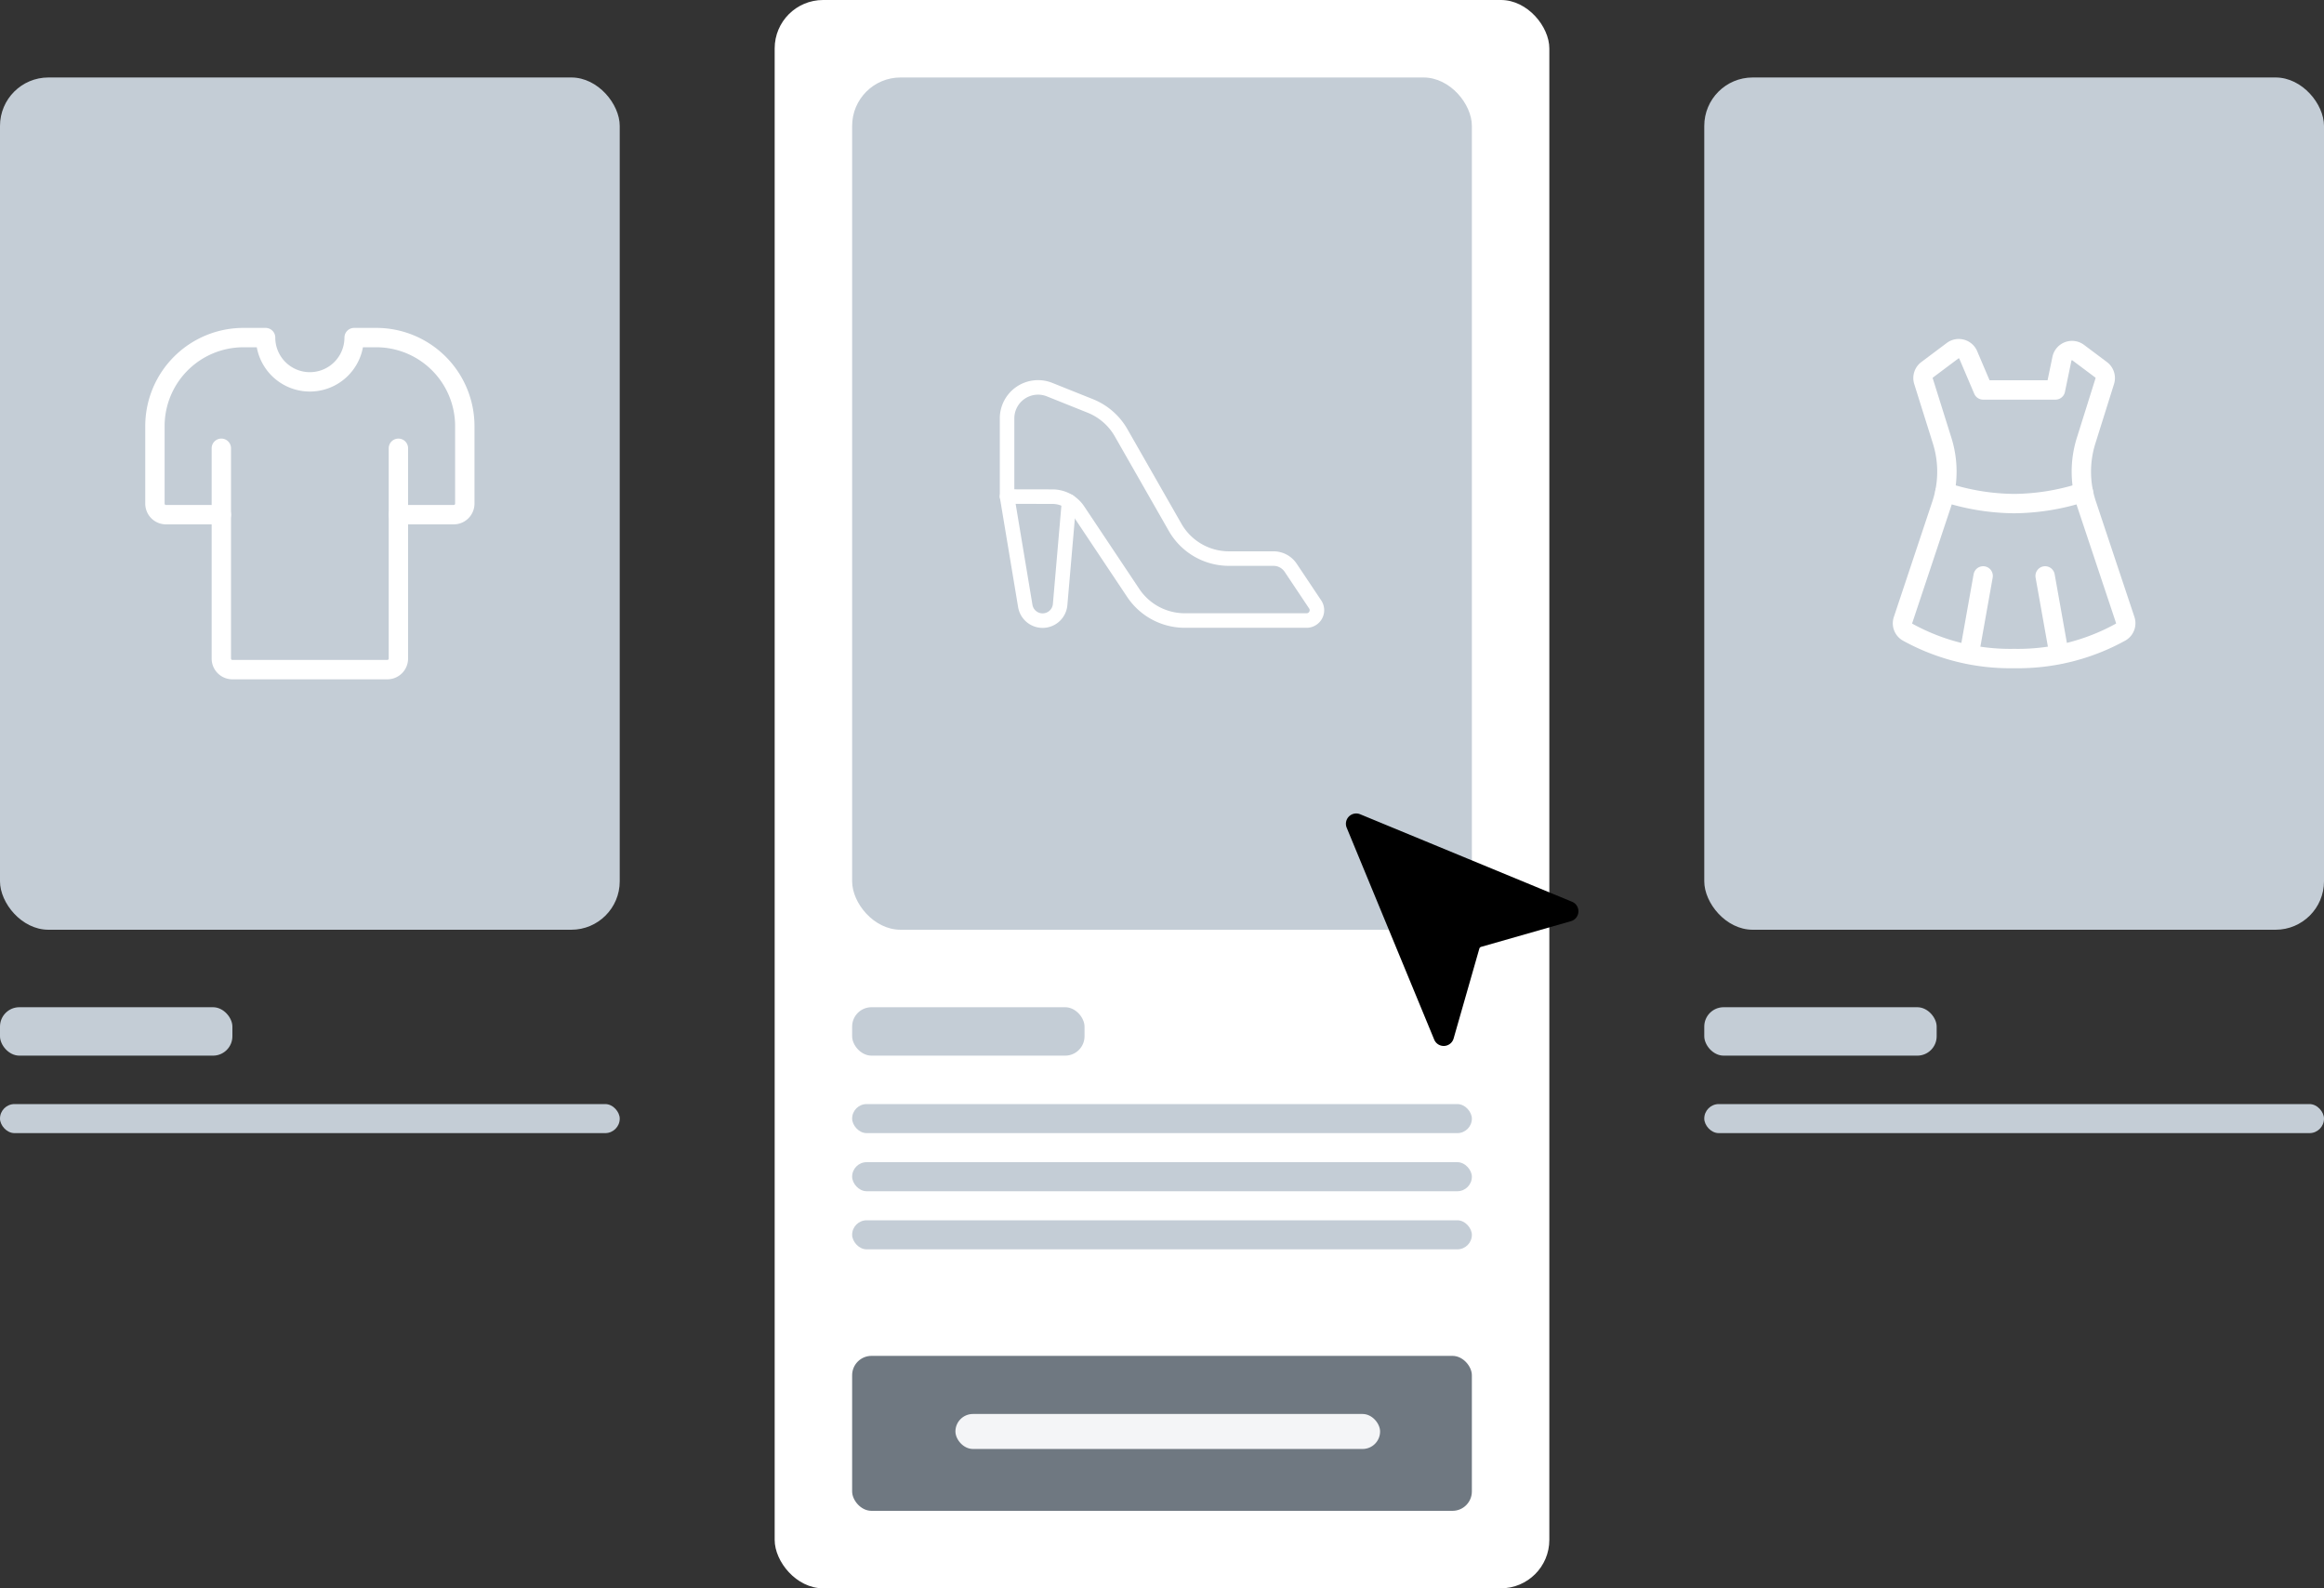
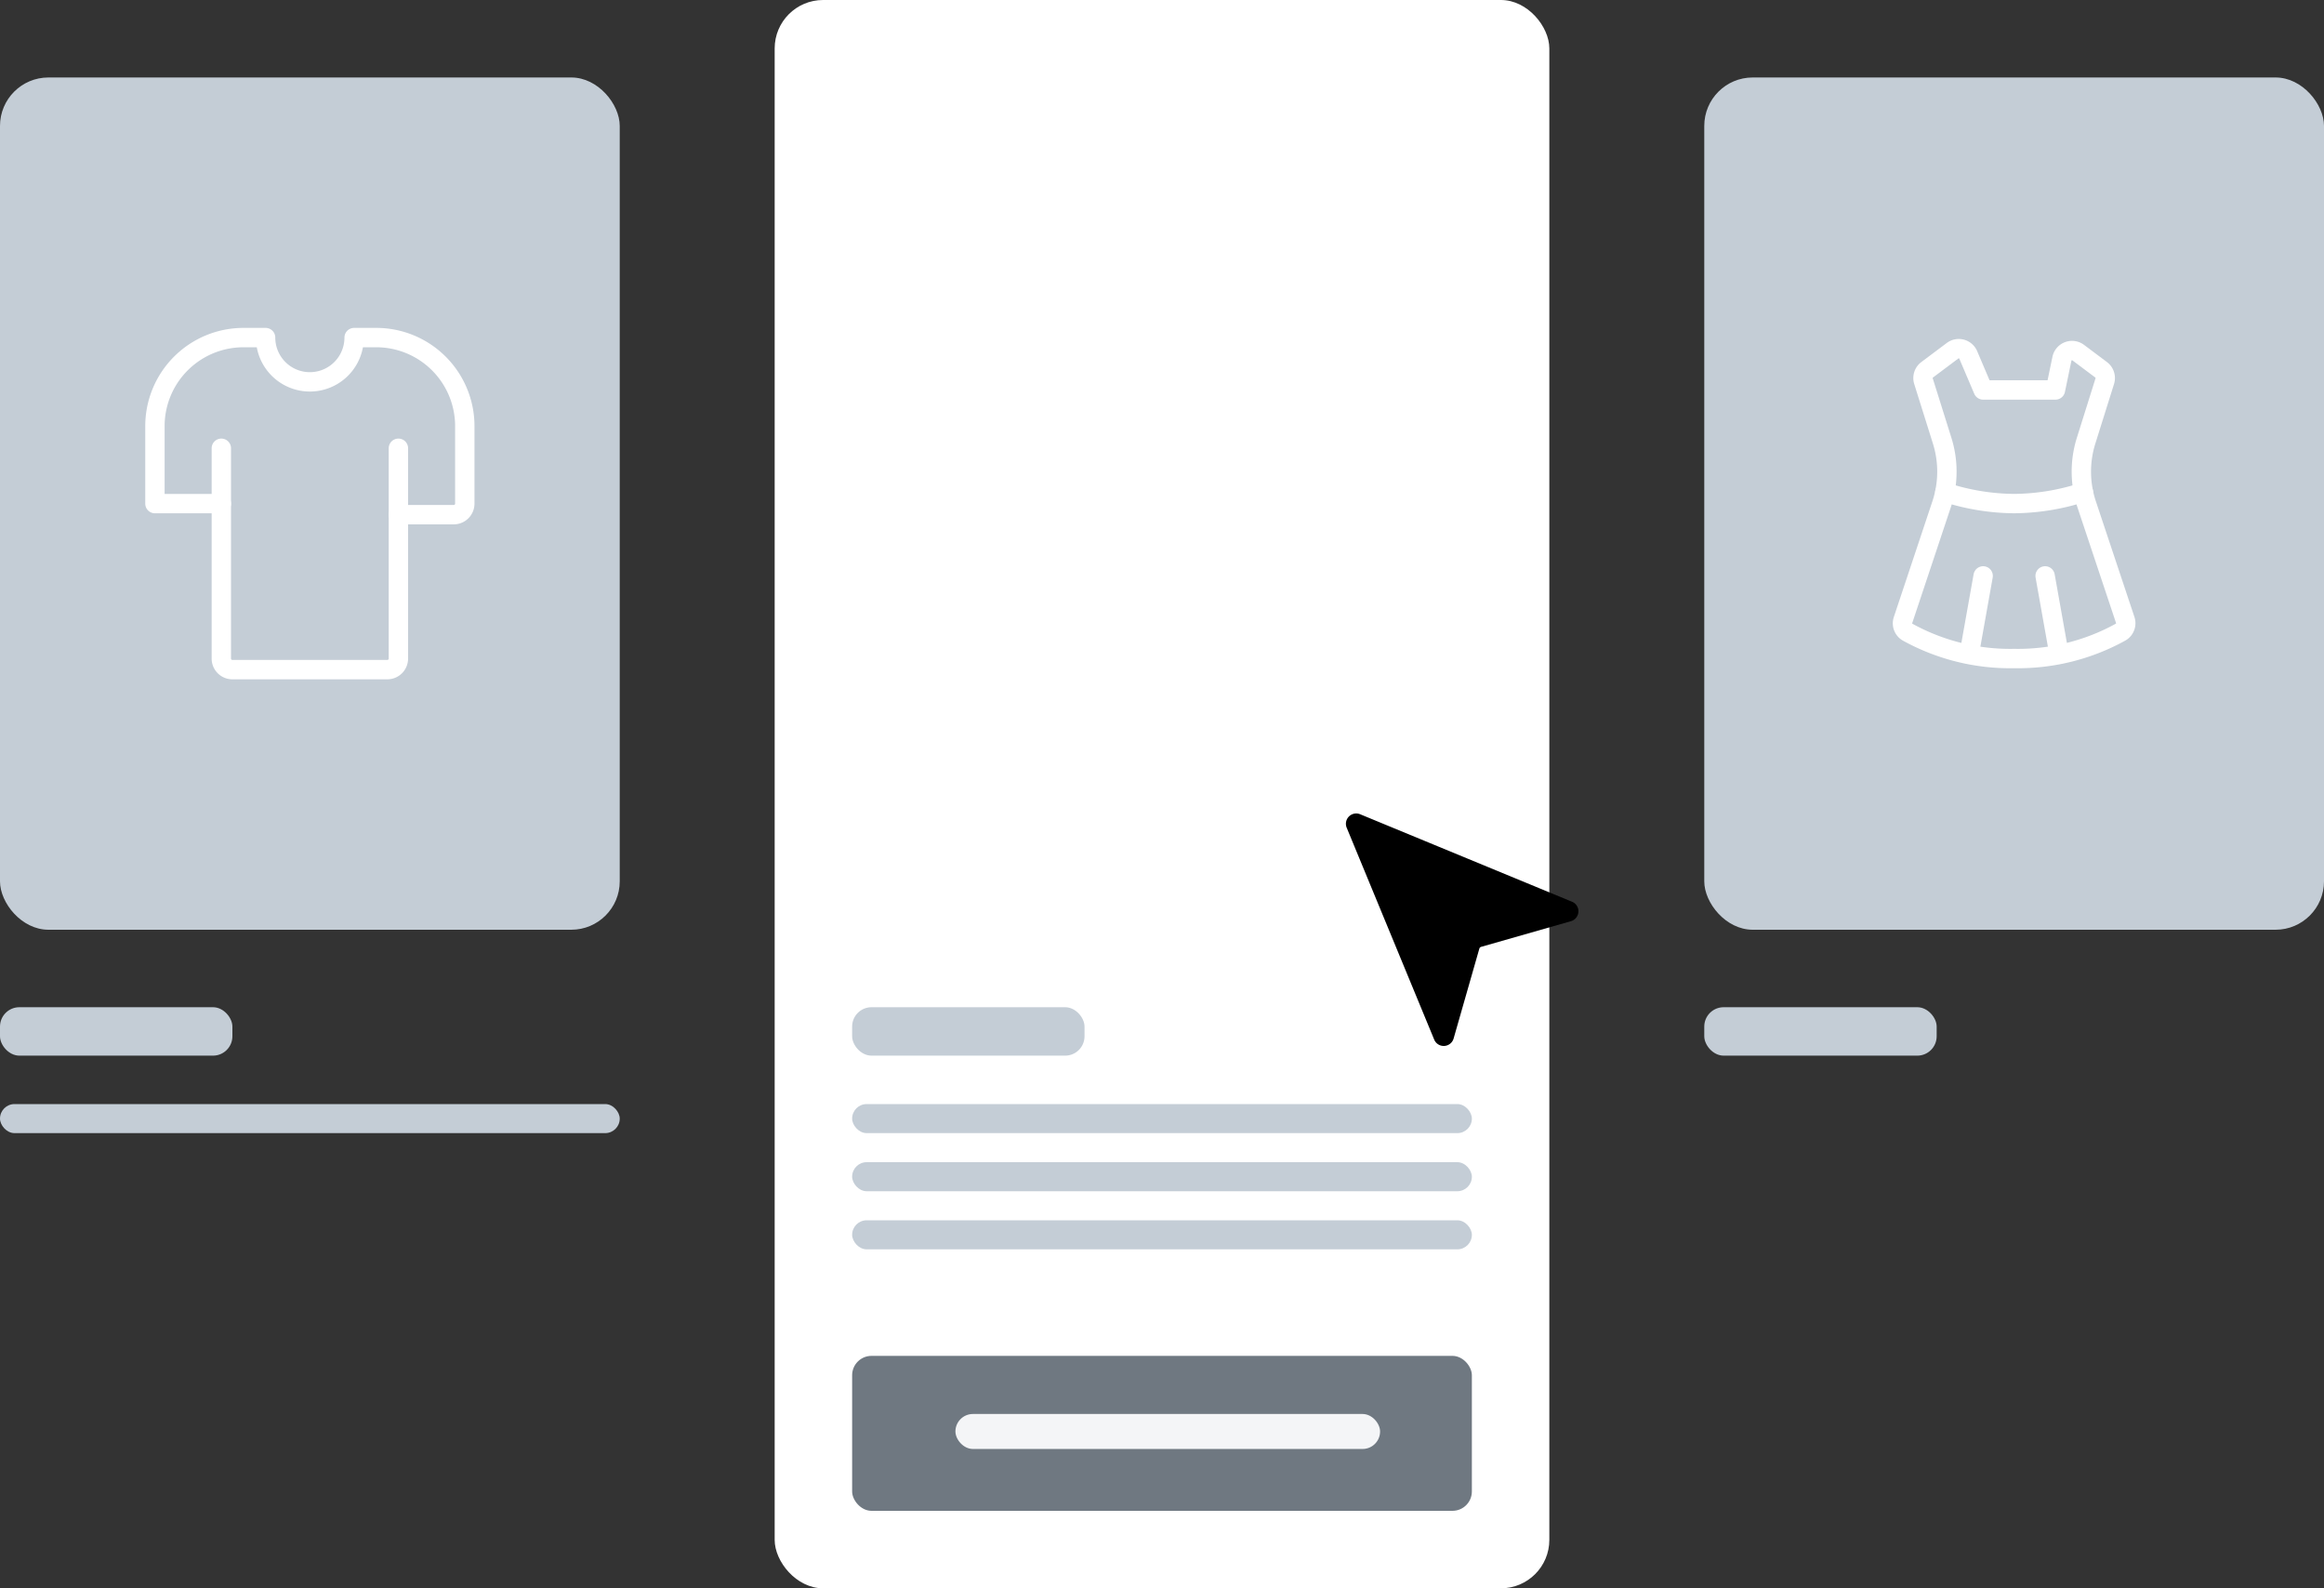
<svg xmlns="http://www.w3.org/2000/svg" width="240" height="164" viewBox="0 0 240 164">
  <rect x="0" y="0" width="240" height="164" fill="#333333" stroke="none" />
  <g transform="translate(-816.01 -1287.983)">
    <g transform="translate(816.01 1295.983)">
      <rect width="64" height="3" rx="1.5" transform="translate(0 106)" fill="#c4cdd6" />
      <rect width="24" height="5" rx="2" transform="translate(0 96)" fill="#c4cdd6" />
      <rect width="64" height="88" rx="5" fill="#c4cdd6" />
      <g transform="translate(14.5 26.107)">
        <path d="M6,8.25V29.964a1.143,1.143,0,0,0,1.143,1.143h16a1.143,1.143,0,0,0,1.143-1.143V8.25" transform="translate(2.357 3.929)" fill="none" stroke="#fff" stroke-linecap="round" stroke-linejoin="round" stroke-width="2" />
-         <path d="M26.643,19.036h5.714A1.143,1.143,0,0,0,33.5,17.893v-8A9.143,9.143,0,0,0,24.357.75H22.071a4.571,4.571,0,1,1-9.143,0H10.643A9.143,9.143,0,0,0,1.5,9.893v8a1.143,1.143,0,0,0,1.143,1.143H8.357" transform="translate(0 0)" fill="none" stroke="#fff" stroke-linecap="round" stroke-linejoin="round" stroke-width="2" />
+         <path d="M26.643,19.036h5.714A1.143,1.143,0,0,0,33.5,17.893v-8A9.143,9.143,0,0,0,24.357.75H22.071a4.571,4.571,0,1,1-9.143,0H10.643A9.143,9.143,0,0,0,1.5,9.893v8H8.357" transform="translate(0 0)" fill="none" stroke="#fff" stroke-linecap="round" stroke-linejoin="round" stroke-width="2" />
      </g>
    </g>
    <g transform="translate(992.01 1295.983)">
-       <rect width="64" height="3" rx="1.5" transform="translate(0 106)" fill="#c4cdd6" />
      <rect width="24" height="5" rx="2" transform="translate(0 96)" fill="#c4cdd6" />
      <rect width="64" height="88" rx="5" fill="#c4cdd6" />
      <g transform="translate(16.578 27.249)">
        <path d="M26.893,28.761,22.911,16.822a10.666,10.666,0,0,1-.058-6.566l1.924-6.131a1.068,1.068,0,0,0-.371-1.192L22.041,1.161a1.067,1.067,0,0,0-1.675.594l-.677,3.261H12.223L10.658,1.34A1.067,1.067,0,0,0,9.067.963L6.437,2.934a1.068,1.068,0,0,0-.371,1.192L7.99,10.256a10.676,10.676,0,0,1-.058,6.566L3.95,28.768a1.054,1.054,0,0,0,.462,1.251,21.925,21.925,0,0,0,11.01,2.728,21.925,21.925,0,0,0,11.009-2.735A1.054,1.054,0,0,0,26.893,28.761Z" transform="translate(0)" fill="none" stroke="#fff" stroke-linecap="round" stroke-linejoin="round" stroke-width="2" />
        <path d="M6.971,11.172a23.6,23.6,0,0,0,7.152,1.178,23.6,23.6,0,0,0,7.152-1.178" transform="translate(1.299 4.399)" fill="none" stroke="#fff" stroke-linecap="round" stroke-linejoin="round" stroke-width="2" />
        <line x1="1.442" y2="8.089" transform="translate(10.781 24.215)" fill="none" stroke="#fff" stroke-linecap="round" stroke-linejoin="round" stroke-width="2" />
        <line x2="1.442" y2="8.089" transform="translate(18.622 24.215)" fill="none" stroke="#fff" stroke-linecap="round" stroke-linejoin="round" stroke-width="2" />
      </g>
    </g>
    <rect width="80" height="164" rx="5" transform="translate(896.01 1287.983)" fill="#fff" />
    <g transform="translate(904.01 1295.983)">
      <rect width="64" height="3" rx="1.5" transform="translate(0 106)" fill="#c4cdd6" />
      <rect width="64" height="3" rx="1.5" transform="translate(0 112)" fill="#c4cdd6" />
      <rect width="64" height="3" rx="1.5" transform="translate(0 118)" fill="#c4cdd6" />
      <rect width="24" height="5" rx="2" transform="translate(0 96)" fill="#c4cdd6" />
-       <rect width="64" height="88" rx="5" fill="#c4cdd6" />
      <g transform="translate(15.25 28.714)">
        <path d="M.75,14.559V6.487A3.2,3.2,0,0,1,5.139,3.516L9.344,5.2a6.41,6.41,0,0,1,3.18,2.768l5.582,9.77a6.4,6.4,0,0,0,5.558,3.224h4.6a2.133,2.133,0,0,1,1.775.95L32.571,25.7a1.067,1.067,0,0,1-.887,1.658H19.107a6.4,6.4,0,0,1-5.325-2.844L8.094,15.99a3.2,3.2,0,0,0-2.662-1.422Z" transform="translate(0 0)" fill="none" stroke="#fff" stroke-linecap="round" stroke-linejoin="round" stroke-width="1.5" />
        <path d="M.75,11.213,2.63,22.5a1.815,1.815,0,0,0,3.6-.142L7.15,11.716" transform="translate(0 3.346)" fill="none" stroke="#fff" stroke-linecap="round" stroke-linejoin="round" stroke-width="1.5" />
      </g>
    </g>
    <g transform="translate(816.01 1363.983)">
      <rect width="64" height="16" rx="2" transform="translate(88 64)" fill="#6f7881" />
      <rect width="43.855" height="3.613" rx="1.807" transform="translate(98.667 70)" fill="#f4f5f7" />
    </g>
    <path d="M24.072,9.836,2.188.8A1.064,1.064,0,0,0,.8,2.188L9.838,24.069a1.064,1.064,0,0,0,2.006-.115L14.5,14.675a.265.265,0,0,1,.183-.182l9.278-2.651a1.064,1.064,0,0,0,.115-2.006Z" transform="translate(954.282 1371.257)" />
  </g>
</svg>